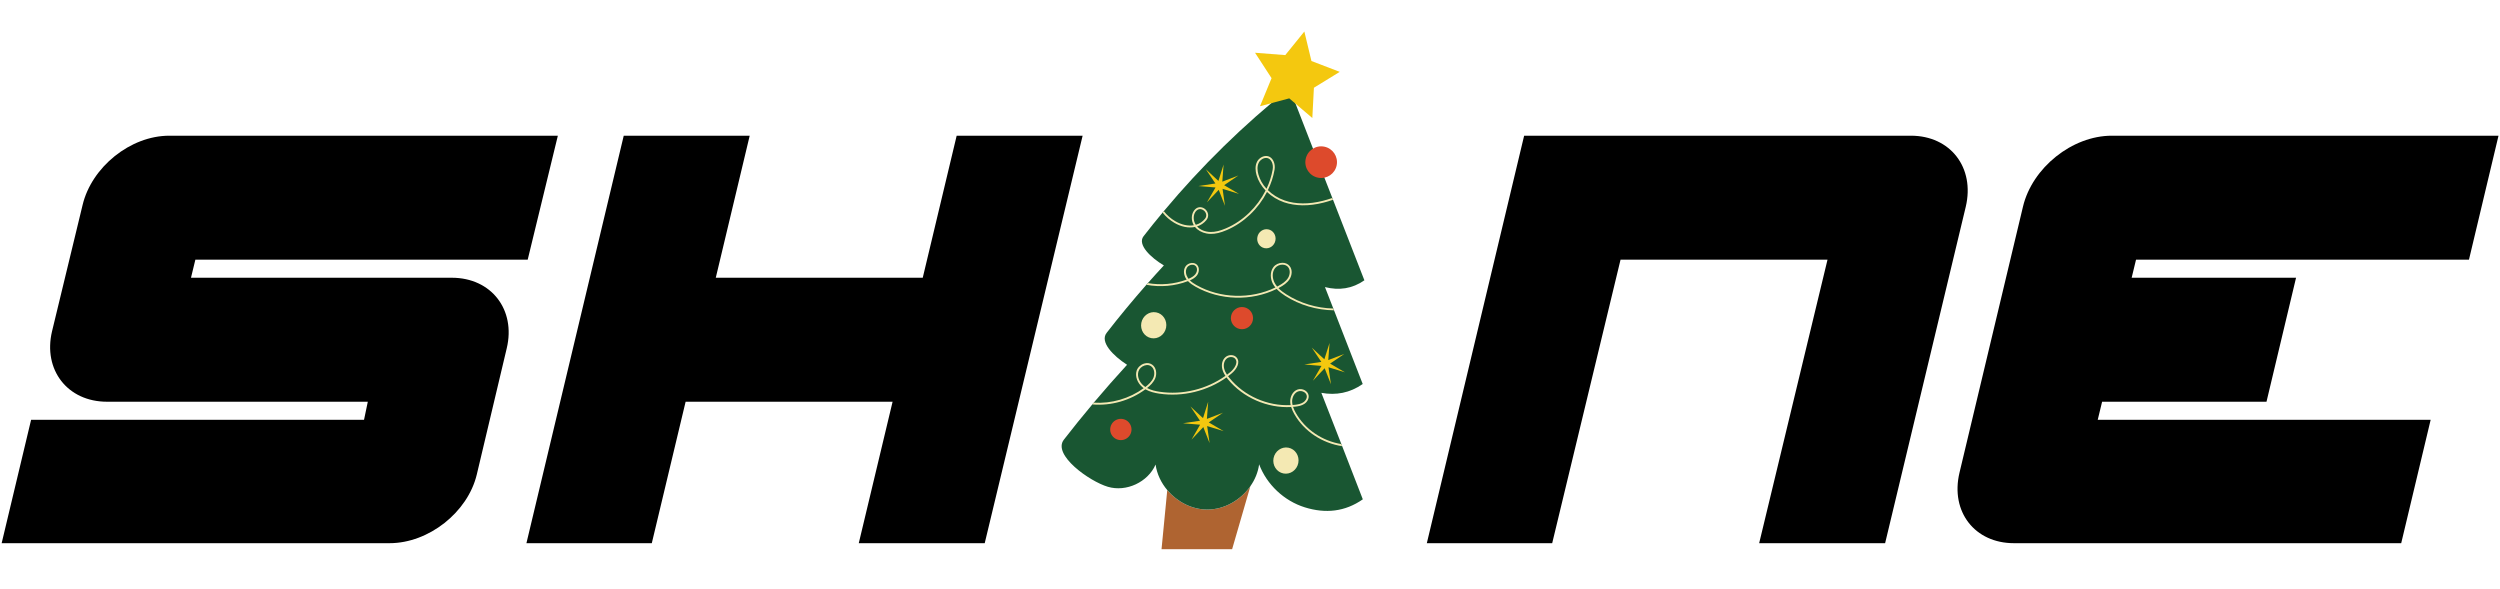
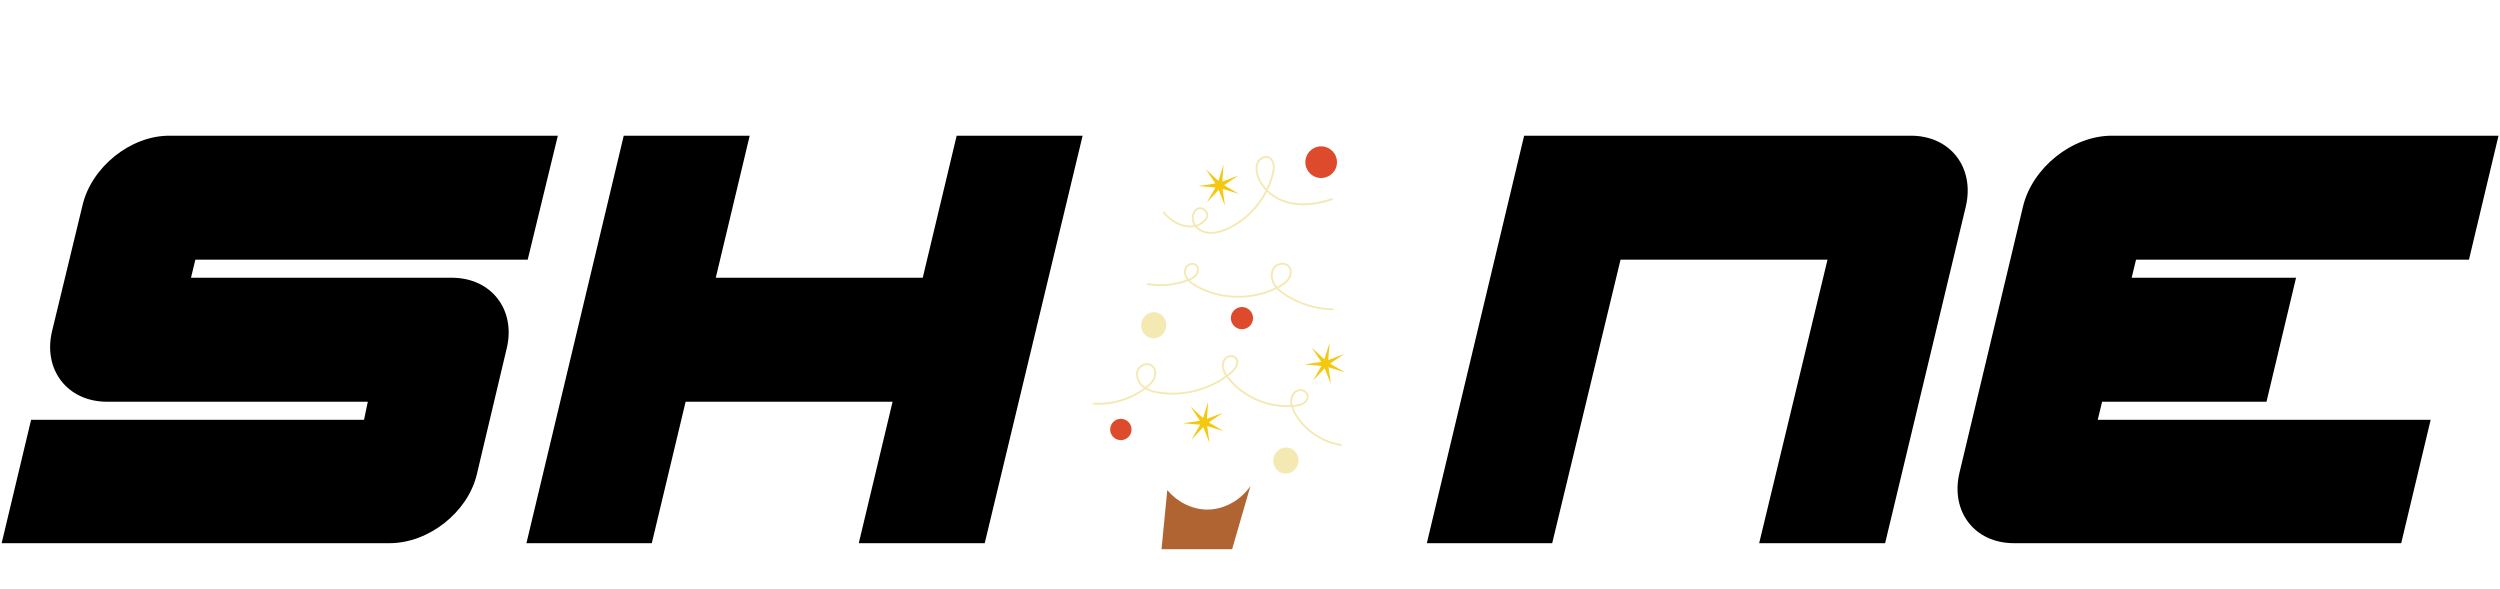
<svg xmlns="http://www.w3.org/2000/svg" fill="none" viewBox="0 0 615 145" height="145" width="615">
  <path fill="black" d="M519.496 33.383H614.634L607.363 63.885H525.462L524.388 68.324H564.829L557.558 98.826H517.117L516.043 103.265H597.943L590.697 133.623H495.413C485.812 133.623 479.757 125.891 482.031 116.296L497.648 50.854C499.923 41.26 509.749 33.383 519.496 33.383Z" />
  <path fill="black" d="M351 133.623L374.938 33.383H470.076C479.823 33.383 485.853 41.26 483.578 50.854L463.74 133.623H432.755L449.567 63.885H398.652L381.84 133.623H351Z" />
  <path fill="black" d="M129.502 133.623L153.44 33.383H184.425L176.08 68.324H226.995L235.34 33.383H266.326L242.242 133.623H211.257L219.577 98.826H168.662L160.342 133.623H129.502Z" />
  <path fill="black" d="M41.655 33.383H137.23L129.812 63.885H48.057L46.983 68.324H111.136C120.883 68.324 126.913 76.2 124.664 85.651L117.291 116.726C115.067 126.034 105.436 133.623 95.835 133.623C63.977 133.623 32.119 133.623 0.406 133.623L7.652 103.265H89.553L90.481 98.826H26.328C16.582 98.826 10.552 90.95 12.801 81.499L20.319 50.424C22.543 41.116 32.054 33.383 41.655 33.383Z" />
  <path fill="#AF6431" d="M307.597 119.595L303.102 135.105L285.737 135.105L287.145 120.563C289.586 123.458 293.238 125.37 297.034 125.356C301.22 125.344 305.216 123.012 307.597 119.595Z" />
-   <path fill="#195632" d="M335.244 122.839C330.869 125.892 326.078 126.393 320.991 124.807C315.897 123.226 311.624 119.206 309.745 114.221C309.482 116.162 308.721 117.996 307.599 119.589C305.217 123.006 301.222 125.337 297.035 125.35C293.24 125.363 289.586 123.458 287.146 120.557C285.642 118.767 284.595 116.602 284.275 114.276C282.399 118.604 277.066 121.096 272.538 119.752C268.015 118.417 258.821 111.878 261.715 108.152C263.993 105.221 266.325 102.328 268.707 99.488C268.834 99.343 268.94 99.201 269.069 99.044C271.738 95.887 274.464 92.79 277.255 89.736C273.795 87.501 270.505 84.116 272.228 81.89C275.371 77.833 278.648 73.886 282.027 70.037C282.153 69.9 282.278 69.762 282.391 69.621C283.675 68.166 284.991 66.724 286.31 65.297C283.103 63.391 279.721 60.179 281.313 58.117C282.845 56.145 284.405 54.2 286.007 52.284C286.109 52.161 286.211 52.039 286.311 51.923C295.567 40.846 305.933 30.706 317.224 21.697C320.706 30.709 324.227 39.694 327.747 48.687C327.799 48.828 327.855 48.984 327.92 49.129C330.496 55.731 333.078 62.34 335.638 68.953C332.653 71.047 329.397 71.491 325.94 70.624C326.619 72.36 327.303 74.105 327.975 75.841C328.038 75.998 328.1 76.155 328.162 76.313C330.527 82.362 332.894 88.404 335.228 94.468C332.07 96.669 328.65 97.298 325.053 96.64C326.691 100.825 328.324 105.03 329.967 109.224C330.027 109.394 330.1 109.568 330.161 109.732L330.167 109.733C331.85 114.093 333.549 118.442 335.243 122.811L335.244 122.839Z" />
-   <path fill="#F4C80F" d="M322.615 15.011L329.576 17.677L323.222 21.584L322.833 29.029L317.157 24.195L309.961 26.131L312.805 19.231L308.742 12.977L316.177 13.555L320.87 7.756L322.615 15.011Z" />
  <path fill="#DD4A2C" d="M328.828 40.635C328.419 42.743 326.382 44.127 324.268 43.717C322.154 43.307 320.777 41.271 321.188 39.156C321.596 37.047 323.634 35.663 325.748 36.073C327.855 36.482 329.238 38.52 328.828 40.635Z" />
  <path fill="#F4C80F" d="M301.004 40.469L300.686 44.69L304.638 43.173L301.14 45.556L304.79 47.7L300.749 46.453L301.345 50.636L299.805 46.698L296.905 49.778L299.017 46.118L294.805 45.769L298.986 45.137L296.628 41.629L299.731 44.507L301.004 40.469Z" />
  <path fill="#F4C80F" d="M297.215 98.825L296.897 103.046L300.849 101.529L297.357 103.913L301.001 106.056L296.96 104.809L297.554 108.998L296.015 105.061L293.115 108.14L295.228 104.474L291.016 104.124L295.196 103.5L292.839 99.984L295.942 102.863L297.215 98.825Z" />
  <path fill="#F4C80F" d="M327.07 84.362L326.752 88.583L330.697 87.064L327.205 89.448L330.849 91.591L326.808 90.345L327.411 94.529L325.864 90.589L322.964 93.669L325.082 90.011L320.864 89.66L325.045 89.028L322.695 85.515L325.791 88.392L327.07 84.362Z" />
  <path fill="#DD4A2C" d="M308.2 78.778C307.913 80.254 306.484 81.226 305.003 80.937C303.528 80.65 302.557 79.221 302.846 77.739C303.133 76.263 304.561 75.291 306.043 75.58C307.518 75.867 308.489 77.296 308.2 78.778Z" />
  <path fill="#DD4A2C" d="M278.354 105.547C278.41 107.501 276.455 108.82 274.659 108.045C273.755 107.653 273.14 106.74 273.11 105.759C273.053 103.805 275.008 102.486 276.798 103.259C277.702 103.651 278.316 104.564 278.347 105.545L278.354 105.547Z" />
  <path fill="#F4E9B3" d="M286.859 80.6C286.519 82.352 284.881 83.506 283.201 83.181C281.521 82.857 280.434 81.171 280.766 79.423C281.106 77.67 282.744 76.517 284.424 76.841C286.103 77.165 287.191 78.852 286.859 80.6Z" />
  <path fill="#F4E9B3" d="M319.384 113.889C319.045 115.642 317.406 116.795 315.727 116.471C314.047 116.147 312.96 114.46 313.291 112.713C313.631 110.96 315.269 109.807 316.949 110.131C318.629 110.455 319.716 112.142 319.384 113.889Z" />
-   <path fill="#F4E9B3" d="M313.75 59.164C313.504 60.442 312.31 61.285 311.085 61.045C309.859 60.811 309.065 59.584 309.317 58.307C309.562 57.028 310.757 56.185 311.982 56.426C313.207 56.66 314.002 57.886 313.75 59.164Z" />
  <path fill="#F4E9B3" d="M327.916 49.148C327.138 49.422 326.353 49.659 325.549 49.858C322.011 50.757 318.658 50.721 315.872 49.763C314.27 49.201 312.838 48.326 311.682 47.222C309.57 51.334 306.031 54.772 301.787 56.597C300.239 57.262 298.967 57.567 297.766 57.538C297.432 57.528 297.104 57.492 296.781 57.43C295.636 57.206 294.636 56.65 293.985 55.846C293.978 55.844 293.98 55.837 293.967 55.835C292.394 56.165 290.559 55.801 288.877 54.81C287.78 54.165 286.797 53.31 286.003 52.303C286.105 52.181 286.206 52.059 286.3 51.941C287.062 52.934 288.021 53.777 289.107 54.407C290.619 55.292 292.258 55.648 293.679 55.416C293.012 54.266 293.011 52.79 293.739 51.792C293.815 51.692 293.904 51.594 293.986 51.502C294.813 50.677 295.88 50.918 296.525 51.495C297.209 52.114 297.522 53.217 296.779 54.129C296.189 54.868 295.372 55.421 294.475 55.703C295.23 56.536 296.445 57.043 297.771 57.065C298.904 57.094 300.119 56.797 301.598 56.166C305.796 54.365 309.275 50.949 311.339 46.867C310.278 45.763 309.509 44.452 309.107 43.056C308.851 42.164 308.67 40.863 309.248 39.758C309.685 38.932 310.602 38.366 311.479 38.368C312.245 38.38 312.889 38.833 313.279 39.637C313.579 40.257 313.668 40.996 313.54 41.758C313.231 43.497 312.679 45.184 311.901 46.774C313.016 47.877 314.431 48.769 316.022 49.314C318.724 50.248 321.97 50.275 325.42 49.405C326.204 49.202 326.98 48.969 327.736 48.705C327.788 48.847 327.844 49.003 327.909 49.147L327.916 49.148ZM294.192 55.293C295.058 55.059 295.85 54.528 296.419 53.826C296.996 53.112 296.716 52.304 296.211 51.84C295.997 51.657 295.739 51.512 295.47 51.455C295.095 51.382 294.685 51.473 294.313 51.833C294.245 51.894 294.178 51.982 294.116 52.051C293.473 52.943 293.501 54.288 294.171 55.295C294.179 55.29 294.192 55.293 294.195 55.279L294.192 55.293ZM313.083 41.681C313.189 41.024 313.115 40.377 312.864 39.85C312.597 39.299 312.208 38.969 311.734 38.875C311.649 38.857 311.567 38.853 311.478 38.855C310.782 38.837 310.021 39.319 309.671 39.992C309.172 40.95 309.335 42.117 309.573 42.929C309.931 44.206 310.622 45.404 311.563 46.428C312.276 44.919 312.795 43.321 313.082 41.688L313.083 41.681Z" />
  <path fill="#F4E9B3" d="M330.162 109.759C325.315 109.041 320.788 106.119 318.378 101.824C318.118 101.371 317.824 100.786 317.622 100.126C311.772 100.449 305.772 97.838 302.071 93.294C301.959 93.147 301.839 92.998 301.728 92.844C297.005 96.207 290.933 97.698 285.198 96.838C284.155 96.677 282.886 96.42 281.77 95.77C278.039 98.535 273.327 99.884 268.699 99.493C268.819 99.347 268.94 99.201 269.06 99.055C273.411 99.332 277.825 98.057 281.342 95.493C281.247 95.425 281.16 95.352 281.078 95.286C279.78 94.234 279.178 92.554 279.612 91.192C279.871 90.397 280.553 89.739 281.403 89.454C282.127 89.21 282.869 89.3 283.423 89.693C284.478 90.439 284.612 91.902 284.218 92.978C283.81 94.051 282.946 94.854 282.179 95.459C283.196 95.999 284.324 96.239 285.263 96.371C290.891 97.222 296.835 95.752 301.461 92.457C301.116 91.951 300.825 91.388 300.679 90.753C300.418 89.662 300.698 88.575 301.387 87.919C301.8 87.527 302.393 87.318 302.988 87.355C303.494 87.395 303.942 87.614 304.236 87.972C305.191 89.15 304.235 90.833 302.938 91.901C302.664 92.124 302.382 92.352 302.106 92.554C302.217 92.708 302.324 92.847 302.446 92.983C306.025 97.391 311.826 99.939 317.497 99.653C317.427 99.336 317.384 98.991 317.394 98.657C317.416 97.591 317.962 96.314 319.131 95.85C319.724 95.613 320.456 95.687 321.027 96.028C321.533 96.328 321.863 96.804 321.924 97.324C322.014 98.091 321.588 98.9 320.826 99.382C320.175 99.799 319.389 99.947 318.65 100.036C318.467 100.059 318.273 100.066 318.083 100.087C318.269 100.662 318.543 101.18 318.772 101.586C321.074 105.679 325.35 108.492 329.95 109.241C330.008 109.418 330.082 109.585 330.15 109.75L330.162 109.759ZM283.779 92.816C284.11 91.939 284 90.687 283.16 90.09C282.975 89.961 282.775 89.87 282.551 89.829C282.236 89.762 281.898 89.8 281.559 89.913C280.843 90.151 280.267 90.694 280.067 91.344C279.685 92.525 280.221 93.998 281.376 94.917C281.498 95.019 281.623 95.107 281.754 95.204C282.494 94.627 283.395 93.845 283.787 92.81L283.779 92.816ZM302.641 91.556C303.574 90.781 304.679 89.267 303.875 88.279C303.695 88.062 303.444 87.919 303.141 87.862C303.089 87.85 303.023 87.836 302.955 87.835C302.495 87.806 302.029 87.96 301.711 88.263C301.139 88.793 300.919 89.727 301.136 90.638C301.269 91.202 301.53 91.717 301.836 92.18C302.105 91.977 302.378 91.761 302.636 91.548L302.641 91.556ZM317.975 99.631C318.178 99.613 318.394 99.597 318.611 99.575C319.293 99.494 320.007 99.365 320.588 98.988C321.08 98.674 321.555 98.055 321.469 97.399C321.42 97.018 321.178 96.671 320.801 96.447C320.61 96.344 320.414 96.268 320.211 96.225C319.896 96.157 319.587 96.188 319.31 96.3C318.478 96.63 317.893 97.603 317.863 98.674C317.857 98.996 317.904 99.321 317.975 99.631Z" />
  <path fill="#F4E9B3" d="M328.164 76.34C323.923 76.287 319.713 75.059 316.149 72.768C315.487 72.332 314.713 71.782 314.06 71.081C307.853 74.134 300.105 73.936 294.085 70.517C293.467 70.166 292.785 69.732 292.243 69.156C289.001 70.4 285.418 70.699 282.022 70.064C282.147 69.926 282.266 69.786 282.392 69.648C285.567 70.196 288.893 69.91 291.927 68.773C291.877 68.715 291.836 68.651 291.788 68.586C291.255 67.772 290.999 66.531 291.614 65.578C291.932 65.083 292.511 64.747 293.134 64.687C293.672 64.644 294.163 64.818 294.492 65.169C295.137 65.876 294.988 67.025 294.459 67.736C294.012 68.32 293.355 68.701 292.708 68.968C293.19 69.441 293.771 69.805 294.314 70.12C300.162 73.44 307.689 73.653 313.739 70.724C313.516 70.45 313.325 70.155 313.145 69.842C312.518 68.665 312.318 66.935 313.277 65.685C313.76 65.06 314.585 64.667 315.433 64.648C316.164 64.626 316.811 64.908 317.224 65.415C318.027 66.376 317.808 67.756 317.262 68.641C316.653 69.603 315.673 70.238 314.782 70.72C314.688 70.775 314.588 70.823 314.494 70.878C315.089 71.499 315.793 71.992 316.402 72.383C319.839 74.599 323.896 75.8 327.971 75.894C328.033 76.052 328.104 76.204 328.159 76.36L328.164 76.34ZM292.378 68.588C293.003 68.324 293.659 67.983 294.087 67.423C294.498 66.879 294.64 65.99 294.149 65.46C293.999 65.297 293.801 65.193 293.572 65.144C293.454 65.119 293.317 65.118 293.184 65.13C292.707 65.18 292.257 65.427 292.017 65.808C291.514 66.592 291.745 67.63 292.184 68.307C292.239 68.401 292.309 68.491 292.379 68.582L292.378 68.588ZM314.557 70.294C315.389 69.834 316.315 69.256 316.859 68.377C317.331 67.613 317.489 66.453 316.862 65.695C316.621 65.41 316.284 65.221 315.889 65.144C315.745 65.113 315.591 65.094 315.439 65.103C314.737 65.111 314.055 65.446 313.657 65.965C312.825 67.036 313.013 68.565 313.566 69.603C313.745 69.922 313.942 70.218 314.178 70.495C314.309 70.427 314.435 70.351 314.565 70.289L314.557 70.294Z" />
</svg>